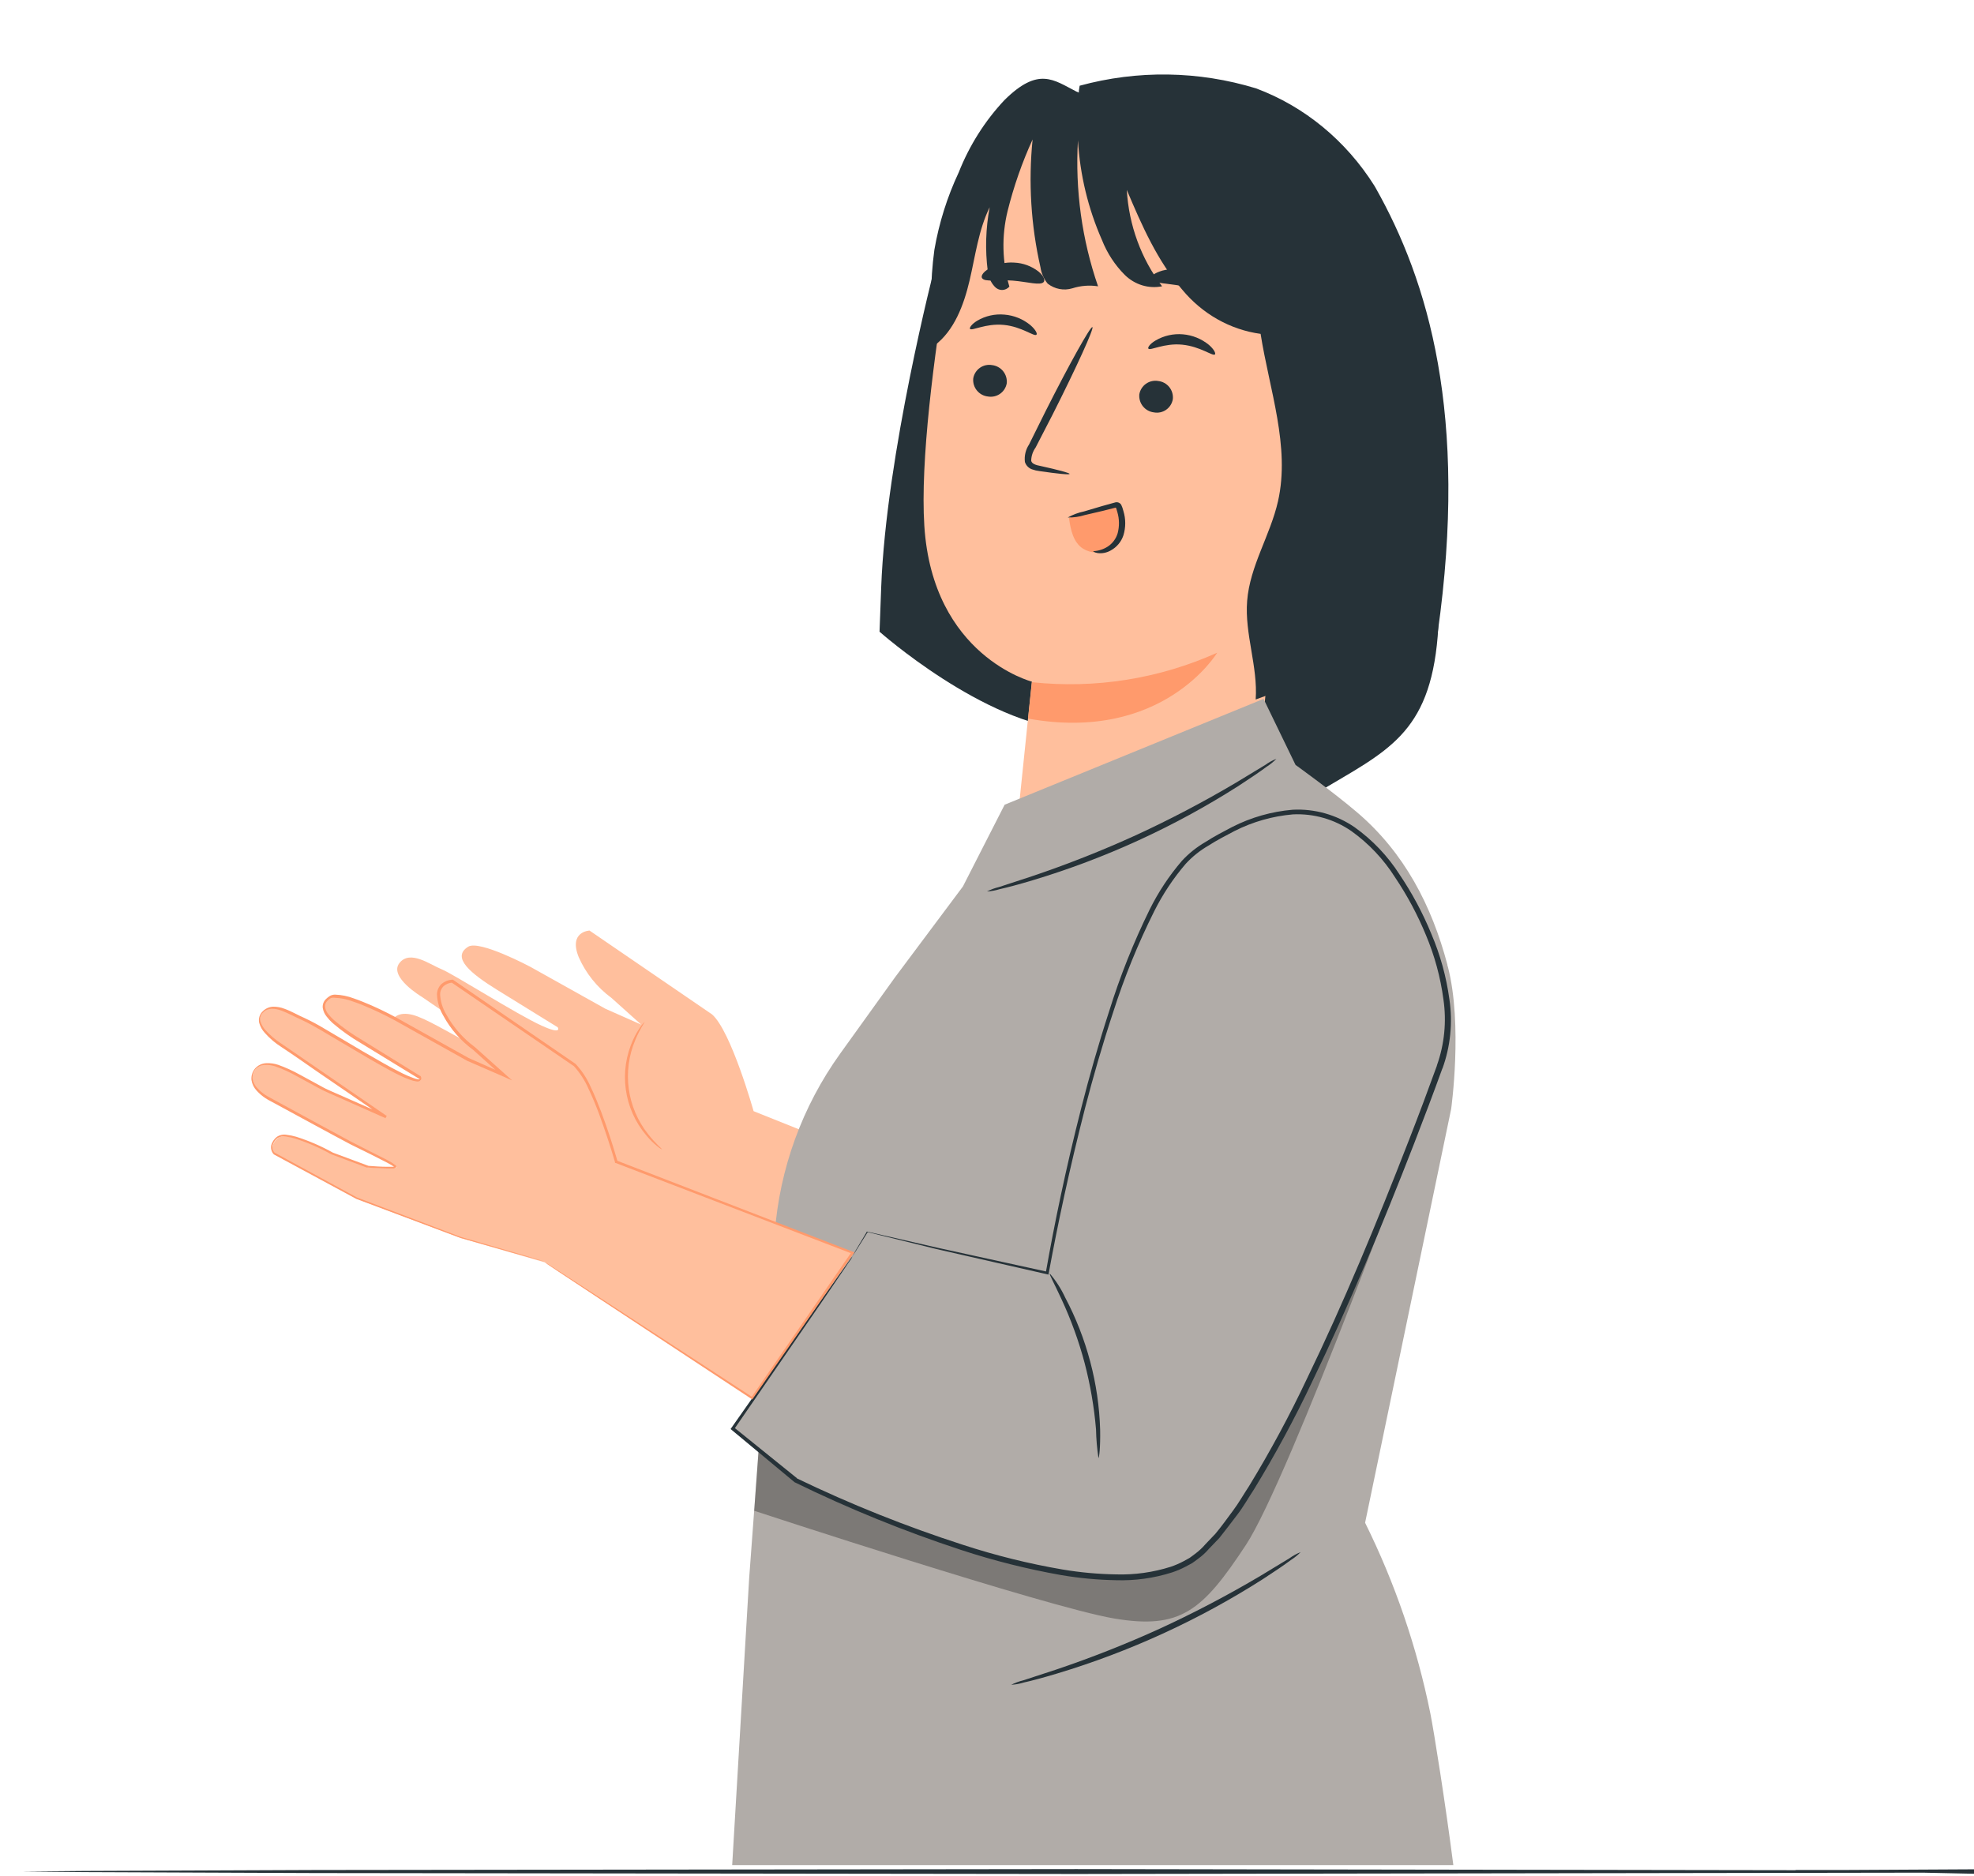
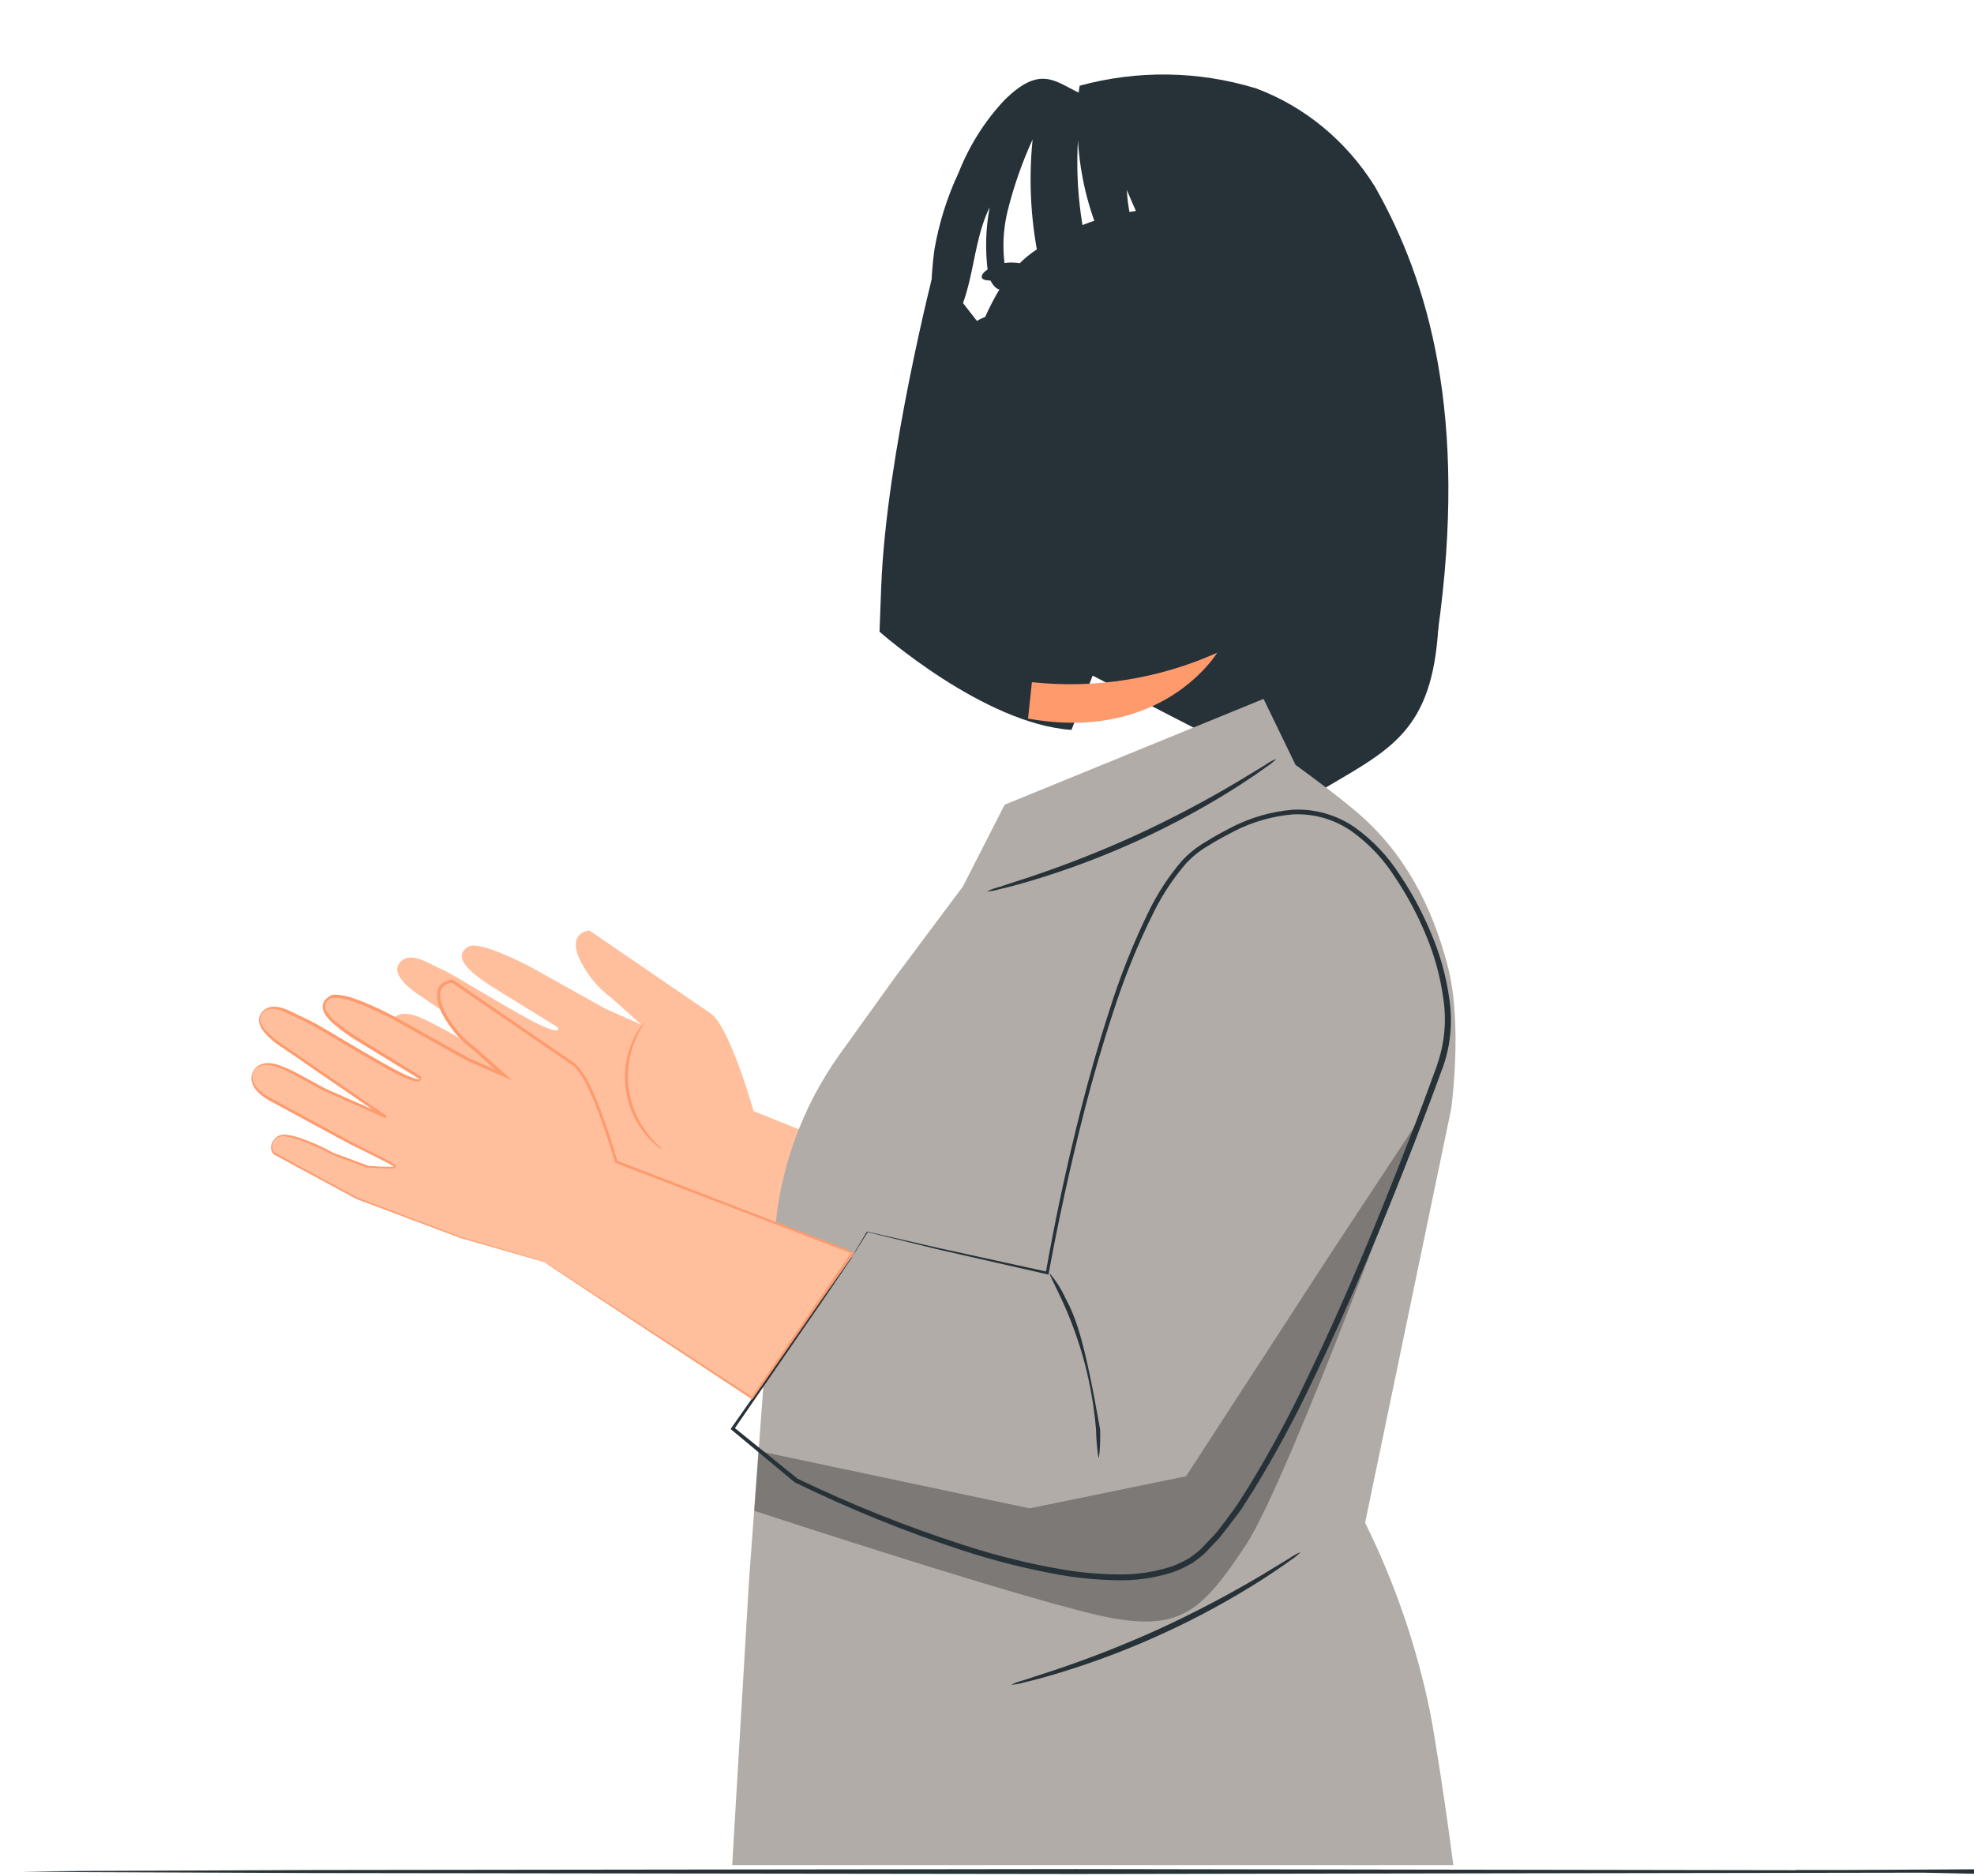
<svg xmlns="http://www.w3.org/2000/svg" width="424" height="403" viewBox="0 0 424 403" fill="none">
  <path d="M306.456 110.14C301.554 90.62 299.2 67.786 283.35 55.489C271.603 46.347 258.452 44.061 243.919 45.318C236.336 46.383 229.071 49.216 222.648 53.615C214.248 59.055 210.944 69.615 207.1 79.169C199.413 98.369 201.248 123.969 207.1 130.894L283.156 170.117C297.818 161.363 307.061 157.774 308.81 136.631C309.477 127.723 308.681 118.76 306.456 110.14Z" fill="#263238" />
  <path d="M200.783 57.315C200.783 57.315 190.335 97.64 189.272 126.168L188.918 135.693C188.918 135.693 211.28 155.51 230.141 156.784L246.215 115.663L200.783 57.315Z" fill="#263238" />
  <path d="M385.619 401.683H386.273H388.195H395.692L424 401.532V402.236L231.196 402.538L67.714 402.336L18.172 402.135L4.699 402.01H1.193H0H1.193H4.699L18.172 401.884L67.714 401.683L231.196 401.482L424 401.783V402.487L395.723 401.884H388.227H386.305L385.619 401.683Z" fill="#263238" />
  <path d="M146.588 260.319L128.61 255.123L106.318 246.705L88.612 237.105C88.612 237.105 87.066 235.572 89.235 233.663C91.405 231.753 101.031 237.092 101.031 237.092L108.656 239.937C108.656 239.937 115.151 240.457 114.723 239.859C114.294 239.262 104.33 234.429 104.33 234.429L87.326 225.18C87.326 225.18 82.532 222.699 84.013 219.516C84.728 218.009 86.494 217.113 89.755 218.36C93.015 219.607 98.16 222.842 100.004 223.556C101.849 224.271 112.358 229.025 112.358 229.025L90.586 214.112C90.586 214.112 83.493 209.89 85.767 206.902C88.04 203.914 92.366 207.201 94.86 208.201C97.354 209.201 111.007 217.892 116.333 220.308C120.893 222.387 119.789 220.659 119.789 220.659L106.876 212.683C101.174 209.163 96.848 205.668 100.563 203.356C102.979 201.849 113.904 207.669 113.904 207.669L130.039 216.684L137.729 220.088L131.325 214.346C128.266 212.097 125.847 209.088 124.31 205.616C122.062 200.069 126.622 199.887 126.622 199.887L152.941 217.892C157.033 221.465 161.865 238.677 161.865 238.677L212.697 259.02L191.627 289.847L146.588 260.319Z" fill="#FFBF9D" />
  <path d="M138.443 219.529C138.443 219.529 138.119 219.815 137.651 220.451C137.013 221.351 136.461 222.307 136.001 223.309C134.465 226.655 133.915 230.37 134.417 234.017C134.918 237.664 136.45 241.093 138.833 243.899C139.534 244.754 140.322 245.533 141.184 246.225C141.482 246.498 141.82 246.726 142.185 246.9C142.263 246.796 140.886 245.77 139.197 243.6C136.971 240.793 135.542 237.44 135.057 233.89C134.572 230.341 135.051 226.727 136.443 223.426C137.482 220.906 138.547 219.529 138.443 219.529Z" fill="#FF9A6C" />
-   <path d="M282 43L270 35.5L235 24.5C218.268 21.2 206.267 41.948 203.565 58.381C200.577 76.646 197.654 99.068 198.538 112.942C200.317 140.923 221.635 146.418 221.635 146.418L216.711 194.003L217.556 206.24L270.817 159.695L282 43Z" fill="#FFBF9D" />
  <path d="M209.047 81.271C208.952 82.203 209.229 83.136 209.818 83.865C210.406 84.595 211.259 85.063 212.191 85.168C212.644 85.248 213.108 85.238 213.557 85.138C214.007 85.039 214.432 84.851 214.808 84.587C215.185 84.323 215.505 83.987 215.752 83.598C215.998 83.21 216.165 82.776 216.244 82.323C216.332 81.391 216.052 80.463 215.465 79.734C214.878 79.006 214.029 78.537 213.1 78.426C212.647 78.344 212.182 78.352 211.732 78.451C211.282 78.55 210.857 78.737 210.48 79.002C210.103 79.266 209.782 79.603 209.536 79.993C209.29 80.382 209.124 80.816 209.047 81.271Z" fill="#263238" />
  <path d="M208.346 70.644C208.748 71.151 211.684 69.423 215.581 69.787C219.478 70.151 222.155 72.385 222.622 71.891C222.856 71.71 222.479 70.839 221.323 69.839C219.736 68.532 217.786 67.743 215.737 67.579C213.709 67.394 211.674 67.848 209.917 68.878C208.683 69.618 208.19 70.424 208.346 70.644Z" fill="#263238" />
  <path d="M244.719 84.687C244.628 85.619 244.906 86.55 245.494 87.279C246.082 88.007 246.933 88.476 247.863 88.584C248.316 88.668 248.782 88.661 249.232 88.563C249.683 88.465 250.109 88.278 250.487 88.013C250.864 87.748 251.185 87.41 251.43 87.02C251.676 86.63 251.841 86.194 251.916 85.739C252.014 84.808 251.74 83.876 251.154 83.145C250.567 82.415 249.716 81.947 248.785 81.842C248.331 81.762 247.866 81.772 247.416 81.871C246.966 81.971 246.54 82.158 246.163 82.422C245.785 82.686 245.463 83.022 245.215 83.411C244.968 83.8 244.799 84.233 244.719 84.687Z" fill="#263238" />
  <path d="M246.668 74.892C247.07 75.386 250.019 73.658 253.916 74.035C257.814 74.412 260.49 76.568 260.957 76.139C261.178 75.945 260.814 75.074 259.658 74.074C258.07 72.777 256.128 71.99 254.085 71.814C252.054 71.636 250.017 72.09 248.253 73.112C246.953 73.866 246.473 74.658 246.668 74.892Z" fill="#263238" />
-   <path d="M229.741 101.796C229.741 101.588 227.39 100.951 223.506 100.094C222.518 99.912 221.596 99.626 221.492 98.951C221.516 97.937 221.846 96.954 222.44 96.132L226.117 89C231.248 78.841 235.054 70.462 234.638 70.268C234.223 70.073 229.715 78.14 224.597 88.299L221.037 95.469C220.301 96.579 219.983 97.914 220.141 99.237C220.256 99.596 220.452 99.924 220.713 100.197C220.974 100.469 221.294 100.678 221.648 100.808C222.185 101.002 222.743 101.133 223.311 101.198C227.247 101.77 229.702 102.016 229.741 101.796Z" fill="#263238" />
  <path d="M221.648 146.535C235.238 147.993 248.971 145.809 261.438 140.209C261.438 140.209 249.824 159.578 220.817 154.355L221.648 146.535Z" fill="#FF9A6C" />
  <path d="M247.122 59.888C247.408 60.953 251.357 60.824 255.878 61.785C260.399 62.746 263.984 64.305 264.686 63.422C264.997 63.006 264.452 61.98 263.062 60.824C261.172 59.407 258.991 58.43 256.677 57.962C254.362 57.495 251.972 57.549 249.681 58.121C247.941 58.641 247.005 59.382 247.122 59.888Z" fill="#263238" />
  <path d="M210.944 59.745C211.554 60.668 214.321 60.018 217.556 60.278C220.79 60.538 223.467 61.408 224.194 60.564C224.506 60.148 224.194 59.265 223.051 58.316C221.557 57.16 219.742 56.493 217.855 56.407C215.954 56.273 214.059 56.727 212.425 57.706C211.113 58.446 210.645 59.316 210.944 59.745Z" fill="#263238" />
-   <path d="M240.237 108.395C236.602 108.93 233.043 109.898 229.637 111.279V111.37C229.949 113.825 230.572 116.566 232.651 117.865C233.441 118.356 234.347 118.631 235.277 118.662C236.207 118.694 237.129 118.482 237.951 118.047C238.742 117.642 239.431 117.064 239.966 116.355C240.502 115.647 240.87 114.826 241.043 113.955C241.216 112.064 240.94 110.159 240.237 108.395Z" fill="#FF9A6C" />
  <path d="M234.781 118.398C234.781 118.398 235.067 118.696 235.756 118.8C236.731 118.928 237.721 118.731 238.575 118.242C239.867 117.543 240.843 116.376 241.303 114.981C241.821 113.288 241.821 111.478 241.303 109.785C241.189 109.311 241.028 108.85 240.822 108.408C240.701 108.218 240.527 108.068 240.321 107.975C240.116 107.883 239.888 107.853 239.666 107.888C239.442 107.937 239.221 107.998 239.003 108.07L236.717 108.707L232.82 109.863C231.599 110.114 230.425 110.552 229.338 111.162C230.593 111.184 231.843 111.004 233.041 110.629L236.938 109.72L239.25 109.135L239.796 109.005C239.796 109.096 239.796 108.772 239.796 108.811C239.796 108.85 239.588 109.005 239.666 108.966C239.797 109.311 239.91 109.662 240.004 110.019C240.433 111.488 240.455 113.046 240.068 114.526C239.724 115.703 238.974 116.72 237.951 117.397C237.002 118.007 235.908 118.353 234.781 118.398Z" fill="#263238" />
  <path d="M312.166 400.63H157.267L160.917 338.964L166.399 264.996C167.444 251.047 172.316 237.656 180.481 226.297L192.263 209.903L206.826 190.417L215.789 172.854L271.402 150.121L278.274 164.306C278.274 164.306 286.367 170.113 291.55 174.543C301.631 183.155 307.528 194.496 310.893 207.24C310.893 207.357 310.893 207.487 310.984 207.617C314.232 220.127 311.698 238.209 311.698 238.209L293.213 327.091C299.645 340.077 304.357 353.846 307.23 368.05C308.022 371.999 310.516 387.744 312.166 400.63Z" fill="#B1ACA8" />
  <path d="M217.205 361.892C218.114 361.846 219.013 361.684 219.881 361.412C221.583 361.035 224.025 360.386 227.013 359.489C242.596 354.806 257.459 347.995 271.181 339.25C273.779 337.561 275.87 336.145 277.26 335.106C278.024 334.62 278.73 334.049 279.365 333.404C278.52 333.732 277.72 334.169 276.988 334.703L270.713 338.509C263.769 342.621 256.619 346.376 249.292 349.759C241.942 353.112 234.423 356.082 226.766 358.658L219.777 360.944C218.886 361.158 218.022 361.477 217.205 361.892Z" fill="#263238" />
  <path d="M212 191.488C212.909 191.441 213.808 191.28 214.676 191.008C216.378 190.631 218.82 189.981 221.808 189.085C237.391 184.402 252.254 177.591 265.976 168.846C268.574 167.157 270.665 165.741 272.055 164.702C272.819 164.216 273.525 163.645 274.16 163C273.314 163.328 272.515 163.765 271.783 164.299L265.508 168.105C258.564 172.217 251.414 175.972 244.087 179.355C236.737 182.708 229.218 185.678 221.561 188.254L214.572 190.54C213.681 190.754 212.817 191.072 212 191.488Z" fill="#263238" />
  <path opacity="0.3" d="M305.528 239.366C305.528 239.366 276.949 317.699 267.595 331.884C258.242 346.07 253.566 350.071 239.237 347.642C224.909 345.213 161.995 324.519 161.995 324.519L162.918 311.684L221.154 323.999L254.761 317.101L285.444 269.841L305.528 239.366Z" fill="black" />
-   <path d="M183.118 269.841L186.288 264.645L201.668 268.309L224.934 273.505C224.934 273.505 238.432 194.808 257.943 182.181C277.455 169.554 291.719 171.789 303.709 194.068C315.699 216.346 309.243 229.311 309.243 229.311C309.243 229.311 278.196 316.049 257.943 333.755C237.691 351.461 170.907 318.049 170.907 318.049L157.371 306.813L183.118 269.841Z" fill="#B1ACA8" />
  <path d="M183.118 269.841C182.95 270.031 182.794 270.231 182.65 270.439L181.351 272.271L176.259 279.415L157.111 306.696L156.929 306.955L157.176 307.163L170.673 318.387C182.25 324.053 194.204 328.914 206.449 332.936C213.486 335.249 220.679 337.055 227.974 338.341C231.839 338.996 235.747 339.361 239.666 339.432C243.763 339.566 247.854 339 251.76 337.756C252.758 337.426 253.727 337.013 254.657 336.522L256.06 335.768C256.502 335.47 256.917 335.145 257.359 334.82C258.215 334.199 258.996 333.48 259.684 332.677L261.893 330.377C263.192 328.766 264.491 327.013 265.79 325.324C267.089 323.635 268.128 321.752 269.323 319.959C273.911 312.453 278.095 304.708 281.859 296.758C289.653 280.611 296.85 263.372 303.787 245.523C305.879 240.106 307.918 234.741 309.815 229.493V229.558C311.546 224.798 312.064 219.681 311.322 214.671C310.661 209.815 309.35 205.069 307.424 200.563C305.603 196.127 303.335 191.887 300.656 187.91C298.108 183.911 294.813 180.44 290.952 177.686C287.056 175.009 282.385 173.689 277.663 173.932C273.134 174.315 268.723 175.572 264.673 177.634C262.724 178.661 260.775 179.661 258.957 180.843C257.064 181.935 255.348 183.305 253.864 184.909C251.132 188.095 248.806 191.607 246.94 195.367C243.472 202.426 240.558 209.744 238.224 217.256C235.899 224.4 233.95 231.324 232.261 237.937C228.884 251.174 226.428 263.125 224.61 273.466L225.038 273.193L201.279 267.997L186.262 264.554H186.158V264.632L183.832 268.529C183.326 269.4 183.105 269.828 183.105 269.828C183.105 269.828 183.404 269.439 183.949 268.529L186.392 264.632H186.249L201.123 268.296L224.844 273.7L225.194 273.79L225.272 273.414C227.156 263.125 229.689 251.187 233.067 238.002C234.781 231.402 236.756 224.504 239.107 217.399C241.48 209.964 244.425 202.724 247.915 195.743C249.749 192.075 252.027 188.646 254.696 185.533C256.115 183.997 257.757 182.683 259.567 181.636C261.373 180.479 263.283 179.492 265.192 178.492C269.096 176.516 273.343 175.308 277.702 174.932C282.17 174.713 286.585 175.973 290.264 178.518C293.996 181.187 297.177 184.552 299.63 188.43C302.26 192.339 304.489 196.504 306.281 200.862C308.139 205.273 309.401 209.913 310.036 214.658C310.737 219.434 310.255 224.309 308.633 228.856V228.921C306.749 234.117 304.735 239.521 302.618 244.925C295.694 262.749 288.549 280 280.755 296.082C277.022 303.998 272.868 311.708 268.31 319.179C267.141 320.959 266.089 322.817 264.828 324.506C263.568 326.194 262.373 327.896 261.035 329.481L258.918 331.702C258.258 332.473 257.513 333.166 256.696 333.768C256.294 334.067 255.904 334.378 255.501 334.651L254.202 335.366C253.322 335.834 252.405 336.229 251.461 336.548C247.683 337.745 243.731 338.299 239.77 338.185C235.899 338.125 232.039 337.773 228.221 337.132C220.974 335.889 213.827 334.118 206.839 331.832C194.622 327.892 182.69 323.117 171.128 317.543H171.206L157.604 306.566L157.669 307.033C165.776 295.251 172.154 285.976 176.545 279.61L181.481 272.362C182.014 271.556 182.416 270.946 182.78 270.491C182.911 270.285 183.024 270.067 183.118 269.841Z" fill="#263238" />
-   <path d="M235.937 313.178C236.093 313.178 236.379 310.866 236.301 307.085C236.156 302.152 235.441 297.253 234.171 292.484C232.912 287.713 231.112 283.102 228.806 278.74C227.94 276.864 226.821 275.116 225.48 273.544C225.298 273.648 226.441 275.674 228 279.065C230.052 283.475 231.712 288.056 232.963 292.757C234.189 297.441 235.011 302.222 235.418 307.046C235.46 309.099 235.633 311.147 235.937 313.178Z" fill="#263238" />
+   <path d="M235.937 313.178C236.093 313.178 236.379 310.866 236.301 307.085C232.912 287.713 231.112 283.102 228.806 278.74C227.94 276.864 226.821 275.116 225.48 273.544C225.298 273.648 226.441 275.674 228 279.065C230.052 283.475 231.712 288.056 232.963 292.757C234.189 297.441 235.011 302.222 235.418 307.046C235.46 309.099 235.633 311.147 235.937 313.178Z" fill="#263238" />
  <path d="M117.009 271.153L99.043 265.957L76.738 257.539L59.045 247.939C59.045 247.939 57.499 246.406 59.669 244.497C61.838 242.587 71.464 247.926 71.464 247.926L79.076 250.758C79.076 250.758 85.507 251.291 85.156 250.693C84.805 250.096 74.829 245.263 74.829 245.263L57.824 236.014C57.824 236.014 53.017 233.533 54.511 230.35C55.213 228.83 56.98 227.934 60.253 229.194C63.527 230.454 68.658 233.676 70.503 234.39C72.347 235.105 82.844 239.859 82.844 239.859L61.085 224.946C61.085 224.946 53.992 220.724 56.265 217.723C58.538 214.722 62.851 218.035 65.359 219.022C67.866 220.01 81.506 228.713 86.832 231.13C91.405 233.208 90.3 231.48 90.3 231.48L77.31 223.504C71.62 219.984 67.294 216.489 70.996 214.177C73.413 212.657 84.351 218.49 84.351 218.49L100.524 227.531L108.214 230.935L101.797 225.193C98.74 222.945 96.326 219.935 94.795 216.463C92.548 210.916 97.094 210.734 97.094 210.734L123.413 228.739C127.518 232.312 132.338 249.524 132.338 249.524L183.118 269.088L161.515 300.265L117.009 271.153Z" fill="#FFBF9D" />
  <path d="M117.009 271.153L117.762 271.673L120.01 273.18L128.713 278.935L161.424 300.499L161.593 300.616L161.697 300.447L183.339 269.27L183.521 269.01L183.222 268.893L132.468 249.29L132.65 249.485C131.649 246.03 130.506 242.483 129.155 238.898C128.48 237.118 127.752 235.313 126.908 233.546C126.109 231.701 125.002 230.005 123.634 228.531L97.276 210.436H97.185H97.082C96.253 210.496 95.466 210.819 94.834 211.358C94.528 211.65 94.284 212 94.117 212.389C93.949 212.777 93.862 213.195 93.86 213.618C93.93 215.238 94.404 216.814 95.237 218.204C96.801 221.077 98.978 223.569 101.615 225.505L107.981 231.22L108.344 230.662L100.654 227.258L87.014 219.646C84.69 218.291 82.291 217.068 79.83 215.983C78.531 215.437 77.336 214.917 76.037 214.476C74.724 213.972 73.337 213.691 71.932 213.644C71.564 213.65 71.204 213.744 70.88 213.917C70.589 214.095 70.319 214.304 70.074 214.541C69.804 214.783 69.594 215.086 69.463 215.424C69.332 215.763 69.284 216.128 69.321 216.489C69.427 217.165 69.709 217.801 70.139 218.334C70.524 218.847 70.96 219.322 71.438 219.75C73.337 221.379 75.381 222.831 77.544 224.089L90.132 231.792L90.028 231.688C90.508 231.987 89.339 231.818 88.729 231.532C87.966 231.26 87.22 230.943 86.494 230.584C85.039 229.869 83.61 229.09 82.194 228.285C79.349 226.687 76.569 225.037 73.802 223.387L69.658 220.945C68.284 220.113 66.866 219.354 65.411 218.672C63.995 218.074 62.618 217.217 61.098 216.684C60.32 216.379 59.49 216.229 58.655 216.242C58.224 216.259 57.8 216.36 57.408 216.541C57.015 216.722 56.662 216.978 56.369 217.295C56.055 217.609 55.827 217.998 55.706 218.426C55.586 218.854 55.577 219.305 55.681 219.737C55.912 220.535 56.325 221.269 56.889 221.88C57.938 223.063 59.15 224.09 60.487 224.933C63.085 226.648 65.553 228.389 68.061 230.129L82.779 240.21L83.078 239.664L73.465 235.416C71.88 234.689 70.308 234.117 68.827 233.247L64.358 230.818C62.881 229.995 61.339 229.295 59.747 228.726C58.91 228.447 58.029 228.328 57.148 228.376C56.698 228.4 56.258 228.514 55.852 228.71C55.446 228.906 55.083 229.181 54.784 229.519C54.496 229.862 54.279 230.259 54.147 230.688C54.016 231.116 53.972 231.567 54.018 232.013C54.154 232.872 54.548 233.669 55.148 234.299C55.711 234.913 56.348 235.454 57.045 235.91C57.746 236.365 58.461 236.702 59.162 237.092C64.748 240.106 70.126 243.081 75.387 245.861C78.063 247.16 80.674 248.459 83.182 249.758C83.784 250.071 84.365 250.422 84.922 250.81C84.922 250.81 84.922 250.875 84.922 250.745C84.914 250.727 84.91 250.707 84.91 250.687C84.91 250.667 84.914 250.647 84.922 250.628H84.74H84.247H83.208C81.818 250.628 80.428 250.524 79.064 250.421H79.129L71.503 247.589C68.994 246.184 66.347 245.039 63.605 244.172C62.934 243.975 62.247 243.836 61.552 243.756C60.824 243.633 60.077 243.791 59.461 244.198C58.903 244.643 58.491 245.245 58.279 245.926C58.191 246.283 58.193 246.657 58.286 247.013C58.379 247.369 58.56 247.697 58.811 247.965L76.531 257.526L98.861 265.892L112.293 269.698L115.71 270.66L116.866 270.959L115.736 270.595L112.345 269.582L98.939 265.684L76.66 257.215L58.98 247.589C58.782 247.376 58.64 247.117 58.568 246.836C58.495 246.555 58.494 246.26 58.565 245.978C58.754 245.383 59.116 244.859 59.604 244.471C60.131 244.146 60.762 244.03 61.37 244.146C62.039 244.225 62.699 244.36 63.345 244.549C66.049 245.42 68.659 246.555 71.139 247.939L78.765 250.784C80.142 250.888 81.532 250.979 82.948 250.992C83.299 250.992 83.649 250.992 84.013 250.992C84.199 251.004 84.386 251.004 84.572 250.992C84.685 250.983 84.795 250.952 84.896 250.901L85.013 250.823C85.076 250.761 85.113 250.678 85.117 250.589C85.117 250.356 85.026 250.369 84.987 250.317C84.391 249.868 83.756 249.473 83.091 249.134C80.558 247.835 77.894 246.536 75.296 245.172C70.1 242.392 64.683 239.405 59.097 236.378C58.409 235.988 57.681 235.637 57.032 235.222C56.377 234.802 55.783 234.295 55.265 233.715C54.737 233.174 54.388 232.485 54.265 231.74C54.231 231.373 54.269 231.003 54.379 230.65C54.488 230.298 54.666 229.971 54.901 229.688C55.148 229.407 55.449 229.18 55.786 229.019C56.123 228.859 56.49 228.768 56.863 228.752C57.655 228.719 58.447 228.829 59.201 229.077C60.757 229.642 62.265 230.333 63.709 231.143L68.165 233.572C69.659 234.429 71.295 235.053 72.854 235.767L82.441 240.028L82.753 239.495L68.035 229.389C65.528 227.687 63.02 225.933 60.461 224.193C59.184 223.372 58.022 222.385 57.006 221.257C56.515 220.721 56.151 220.082 55.94 219.386C55.856 219.059 55.86 218.715 55.954 218.391C56.048 218.066 56.227 217.773 56.473 217.541C57.421 216.411 59.071 216.554 60.5 217.1C61.929 217.645 63.28 218.399 64.787 219.074C67.593 220.373 70.321 222.153 73.088 223.751C75.855 225.349 78.635 227.064 81.48 228.661C82.909 229.467 84.338 230.259 85.832 230.987C86.58 231.354 87.347 231.679 88.131 231.961C88.551 232.116 88.987 232.225 89.43 232.286C89.577 232.319 89.729 232.321 89.877 232.292C90.024 232.263 90.164 232.203 90.287 232.117C90.367 232.047 90.426 231.957 90.46 231.857C90.495 231.757 90.502 231.649 90.482 231.545C90.46 231.393 90.407 231.247 90.326 231.117H90.249L77.752 223.387C75.625 222.146 73.613 220.721 71.737 219.126C71.291 218.731 70.882 218.297 70.516 217.827C70.15 217.399 69.911 216.877 69.827 216.32C69.799 216.059 69.835 215.794 69.932 215.549C70.029 215.305 70.185 215.088 70.386 214.917C70.589 214.722 70.811 214.548 71.048 214.398C71.336 214.296 71.646 214.274 71.945 214.333C73.28 214.382 74.597 214.654 75.842 215.138C77.141 215.567 78.362 216.074 79.583 216.619C82.026 217.694 84.407 218.904 86.715 220.243L100.355 227.869L108.072 231.22L110.007 232.078L108.435 230.675L102.018 224.933C99.47 223.053 97.36 220.641 95.834 217.866C95.064 216.576 94.618 215.119 94.535 213.618C94.534 213.281 94.601 212.947 94.733 212.636C94.864 212.326 95.058 212.046 95.302 211.813C95.818 211.378 96.46 211.118 97.133 211.072L96.939 211.007L123.27 229.012C124.564 230.439 125.617 232.067 126.388 233.832C127.22 235.572 127.947 237.352 128.623 239.132C129.922 242.691 131.117 246.238 132.104 249.654V249.81H132.247L183.04 269.296L182.923 268.919L161.372 300.187L161.645 300.122L128.804 278.714L120.062 273.037L117.801 271.582L117.009 271.153Z" fill="#FF9A6C" />
  <path d="M269.712 150.252C270.209 143.166 267.315 136.172 267.877 129.086C268.46 121.567 272.844 115.007 274.506 107.67C277.162 95.921 272.649 83.693 270.77 71.716C264.238 70.825 258.239 67.435 253.905 62.184C248.615 56.059 245.268 48.47 242.028 40.79C242.466 48.358 245.115 55.594 249.608 61.499C248.185 61.782 246.719 61.708 245.328 61.284C243.936 60.859 242.658 60.095 241.597 59.053C239.485 56.944 237.815 54.39 236.695 51.556C233.724 44.821 231.973 37.557 231.534 30.139C230.915 40.795 232.386 51.472 235.852 61.499C234.002 61.211 232.114 61.36 230.324 61.933C229.428 62.203 228.486 62.253 227.569 62.079C226.652 61.904 225.785 61.511 225.034 60.927C224.211 59.924 223.672 58.697 223.479 57.384C221.44 48.411 220.87 39.133 221.794 29.956C219.536 34.895 217.735 40.054 216.417 45.362C215.117 50.696 215.252 56.309 216.806 61.567C216.604 61.795 216.36 61.978 216.089 62.102C215.818 62.227 215.525 62.291 215.23 62.291C214.934 62.291 214.642 62.227 214.371 62.102C214.1 61.978 213.855 61.795 213.653 61.567C212.813 60.666 212.288 59.489 212.163 58.23C211.583 53.666 211.721 49.032 212.574 44.516C210.177 49.384 209.507 54.939 208.255 60.264C207.002 65.59 204.929 71.076 200.697 74.23C199.768 67.408 199.768 60.48 200.697 53.659C201.695 47.888 203.454 42.294 205.923 37.042C208.222 31.227 211.566 25.941 215.77 21.476C223.069 14.276 226.286 17.156 231.166 19.648L231.728 19.876C231.728 19.762 231.728 19.625 231.728 19.51L231.901 18.413C244.354 15.012 257.442 15.209 269.799 18.985C280.176 22.857 289.087 30.188 295.194 39.876L295.474 40.356C306.747 60.333 315.428 89.064 308.798 135.966L269.712 150.252Z" fill="#263238" />
</svg>